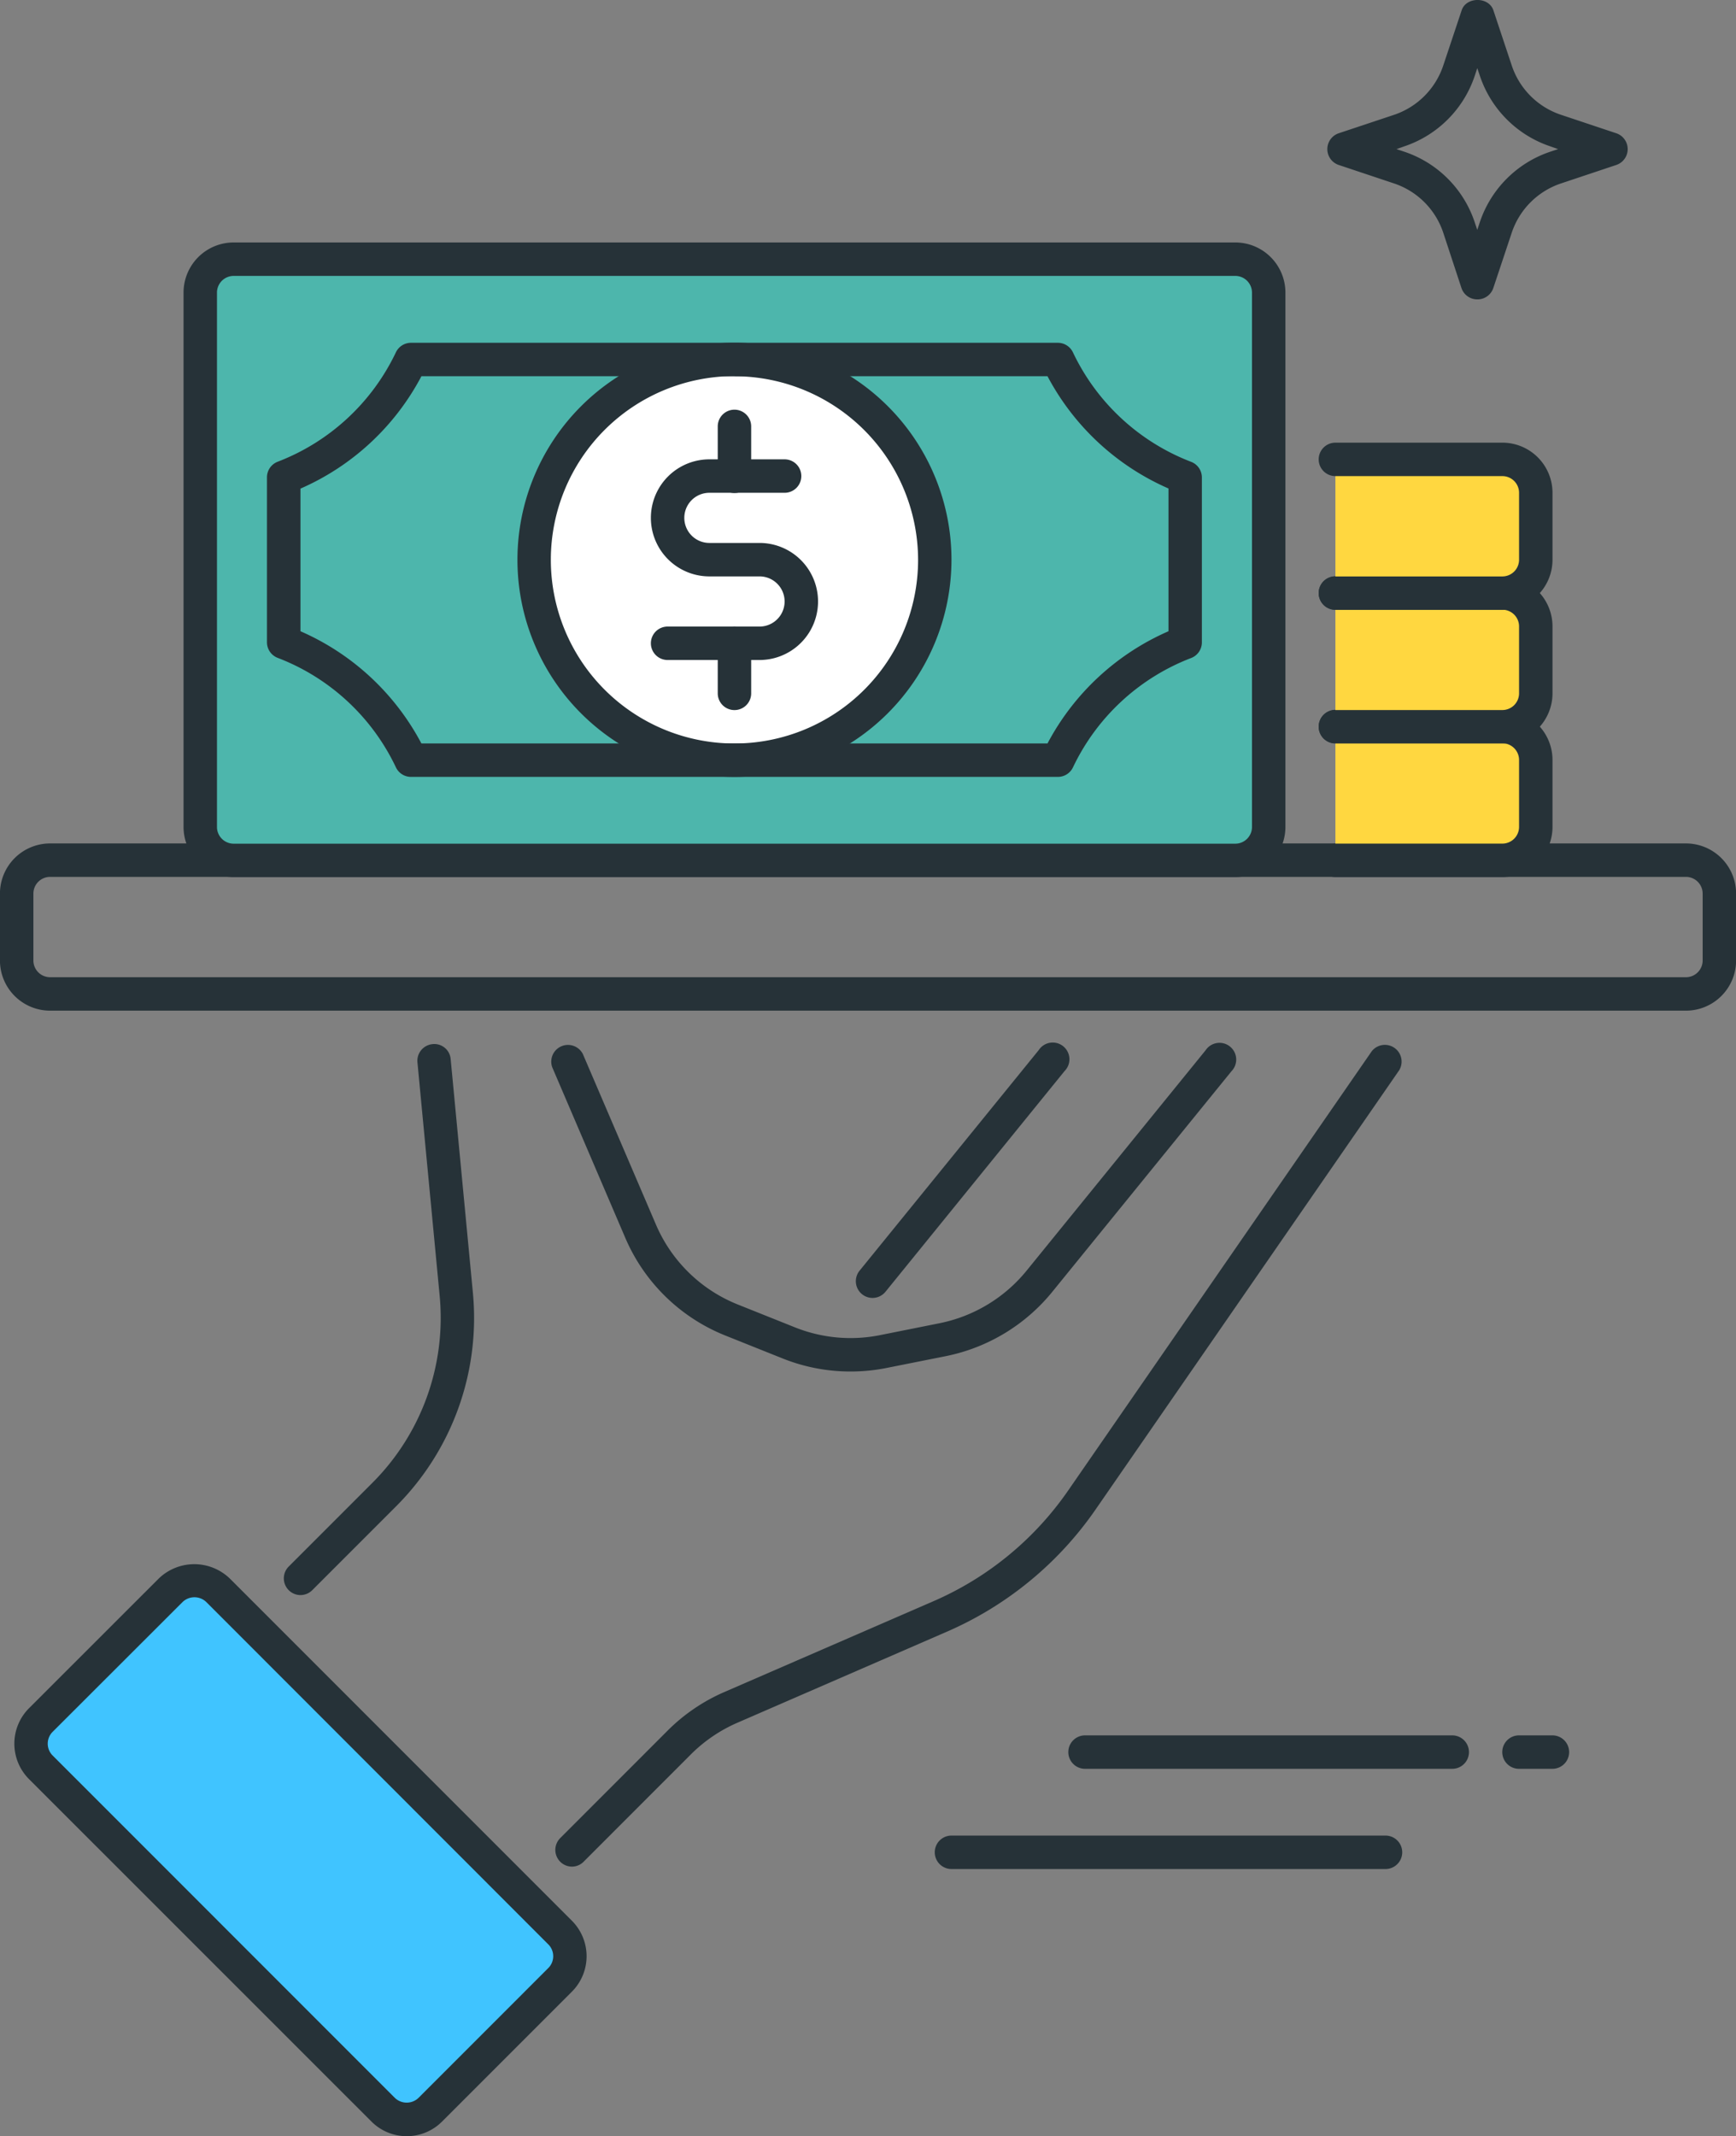
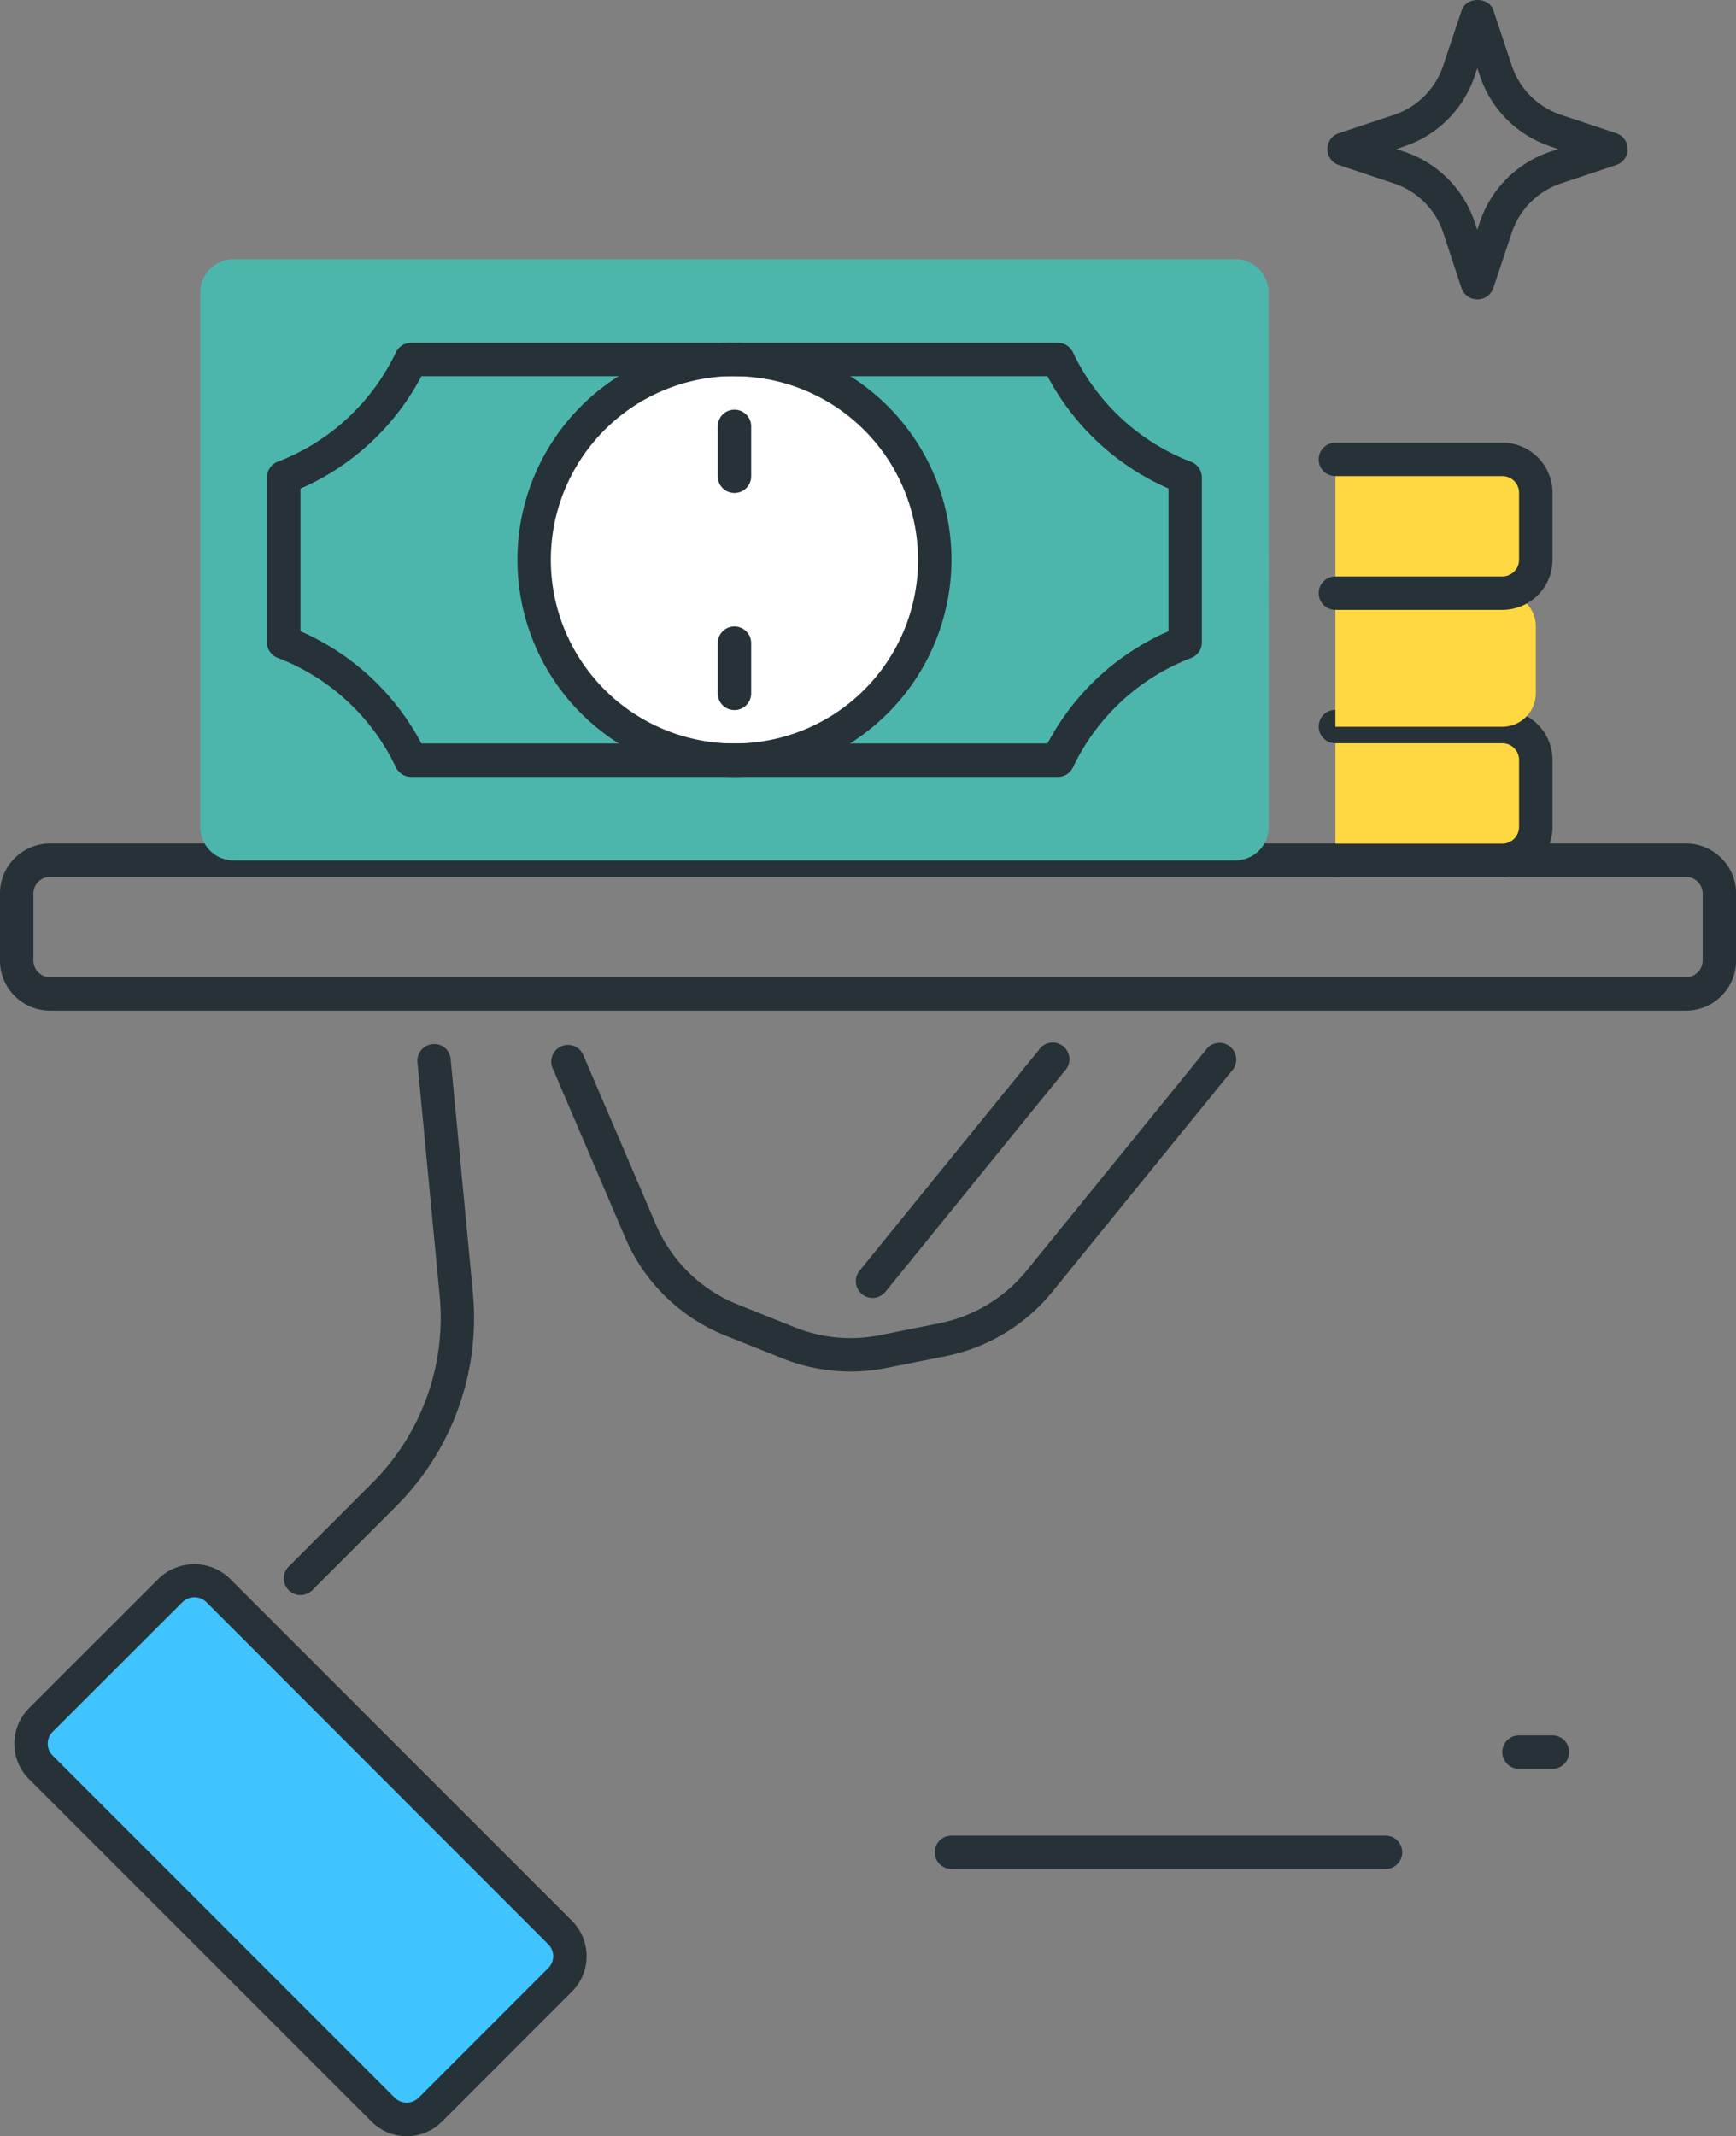
<svg xmlns="http://www.w3.org/2000/svg" id="Layer_1" data-name="Layer 1" viewBox="0 0 415.41 511">
  <rect x="0" y="0" width="415.41" height="511" fill="#808080" stroke="none" />
  <title>cash</title>
-   <path d="M184.51,446.52a4,4,0,0,1-2.82-6.81L207.39,414a43.87,43.87,0,0,1,13.55-9.23L271.08,383a75.85,75.85,0,0,0,32.17-26.45l72.64-105.07a4,4,0,0,1,6.57,4.54L309.82,361.08a83.74,83.74,0,0,1-35.57,29.23l-50.13,21.78A36.07,36.07,0,0,0,213,419.64l-25.7,25.71A3.94,3.94,0,0,1,184.51,446.52Z" transform="translate(-47.65)" style="fill:#263238" />
  <path d="M251.17,328.08a43.65,43.65,0,0,1-16.31-3.15l-13.55-5.42A43.68,43.68,0,0,1,197.23,296l-17.44-40.71a4,4,0,0,1,7.34-3.14l17.45,40.71a35.73,35.73,0,0,0,19.69,19.22l13.56,5.42a35.83,35.83,0,0,0,20.4,1.88l14.2-2.84A36,36,0,0,0,293.27,304l42.86-52.75a4,4,0,1,1,6.2,5L299.47,309A44,44,0,0,1,274,324.4l-14.2,2.83A44,44,0,0,1,251.17,328.08Z" transform="translate(-47.65)" style="fill:#263238" />
  <path d="M119.55,381.56a4,4,0,0,1-2.83-6.81l20-20a55.8,55.8,0,0,0,16.13-44.85l-5.31-55.78a4,4,0,0,1,3.59-4.35,3.92,3.92,0,0,1,4.36,3.59l5.31,55.79a63.71,63.71,0,0,1-18.43,51.24l-20,20A4,4,0,0,1,119.55,381.56Z" transform="translate(-47.65)" style="fill:#263238" />
  <path d="M57.42,422.76l81.9,81.9a8,8,0,0,0,11.3,0l31.07-31.06a8,8,0,0,0,0-11.3L99.78,380.39a8,8,0,0,0-11.3,0L57.42,411.45A8,8,0,0,0,57.42,422.76Z" transform="translate(-47.65)" style="fill:#40c4ff" />
  <path d="M145,511a11.91,11.91,0,0,1-8.47-3.51L54.59,425.58a12,12,0,0,1,0-16.95l31.08-31.06a12.25,12.25,0,0,1,16.94,0l81.9,81.9a12,12,0,0,1,0,16.95l-31.06,31.06A11.91,11.91,0,0,1,145,511ZM60.24,419.93l81.9,81.91a4.09,4.09,0,0,0,5.65,0l31.07-31.07a4,4,0,0,0,0-5.65L97,383.21a4.1,4.1,0,0,0-5.65,0L60.24,414.28A4,4,0,0,0,60.24,419.93Z" transform="translate(-47.65)" style="fill:#263238" />
  <path d="M451.08,241.76H59.64a12,12,0,0,1-12-12v-16a12,12,0,0,1,12-12H451.08a12,12,0,0,1,12,12v16A12,12,0,0,1,451.08,241.76Zm-391.44-32a4,4,0,0,0-4,4v16a4,4,0,0,0,4,4H451.08a4,4,0,0,0,4-4v-16a4,4,0,0,0-4-4Z" transform="translate(-47.65)" style="fill:#263238" />
  <path d="M256.44,310.48a4,4,0,0,1-3.1-6.52l42.86-52.75a4,4,0,1,1,6.19,5L259.54,309A4,4,0,0,1,256.44,310.48Z" transform="translate(-47.65)" style="fill:#263238" />
  <path d="M419.13,423.12h-8a4,4,0,0,1,0-8h8a4,4,0,0,1,0,8Z" transform="translate(-47.65)" style="fill:#263238" />
-   <path d="M395.16,423.12H307.29a4,4,0,1,1,0-8h87.87a4,4,0,1,1,0,8Z" transform="translate(-47.65)" style="fill:#263238" />
  <path d="M379.19,447.09H275.33a4,4,0,0,1,0-8H379.19a4,4,0,0,1,0,8Z" transform="translate(-47.65)" style="fill:#263238" />
  <path d="M401.15,71.62a4,4,0,0,1-3.79-2.73L393,55.64a18.64,18.64,0,0,0-11.77-11.76l-13.24-4.42a4,4,0,0,1,0-7.58l13.24-4.41A18.68,18.68,0,0,0,393,15.7l4.42-13.25c1.09-3.27,6.48-3.27,7.58,0l4.41,13.25a18.62,18.62,0,0,0,11.77,11.76l13.24,4.42a4,4,0,0,1,0,7.58l-13.24,4.42a18.67,18.67,0,0,0-11.77,11.75l-4.42,13.26A4,4,0,0,1,401.15,71.62ZM381.82,35.67l1.89.63a26.67,26.67,0,0,1,16.81,16.82l.63,1.87.62-1.87A26.73,26.73,0,0,1,418.59,36.3l1.9-.63L418.6,35a26.72,26.72,0,0,1-16.81-16.81l-.64-1.89-.62,1.88A26.73,26.73,0,0,1,383.71,35Z" transform="translate(-47.65)" style="fill:#263238" />
  <path d="M351.22,70a8,8,0,0,0-8-8H103.57a8,8,0,0,0-8,8V197.82a8,8,0,0,0,8,8H343.24a8,8,0,0,0,8-8Z" transform="translate(-47.65)" style="fill:#4db6ac" />
-   <path d="M343.24,209.8H103.57a12,12,0,0,1-12-12V70a12,12,0,0,1,12-12H343.24a12,12,0,0,1,12,12V197.82A12,12,0,0,1,343.24,209.8ZM103.57,66a4,4,0,0,0-4,4V197.82a4,4,0,0,0,4,4H343.24a4,4,0,0,0,4-4V70a4,4,0,0,0-4-4Z" transform="translate(-47.65)" style="fill:#263238" />
  <path d="M367.2,205.81h39.95a8,8,0,0,0,8-8v-16a8,8,0,0,0-8-8H367.2" transform="translate(-47.65)" style="fill:#ffd740" />
  <path d="M407.15,209.8H367.2a4,4,0,0,1,0-8h39.95a4,4,0,0,0,4-4v-16a4,4,0,0,0-4-4H367.2a4,4,0,0,1,0-8h39.95a12,12,0,0,1,12,12v16A12,12,0,0,1,407.15,209.8Z" transform="translate(-47.65)" style="fill:#263238" />
  <path d="M367.2,173.85h39.95a8,8,0,0,0,8-8v-16a8,8,0,0,0-8-8H367.2" transform="translate(-47.65)" style="fill:#ffd740" />
-   <path d="M407.15,177.85H367.2a4,4,0,0,1,0-8h39.95a4,4,0,0,0,4-4v-16a4,4,0,0,0-4-4H367.2a4,4,0,0,1,0-8h39.95a12,12,0,0,1,12,12v16A12,12,0,0,1,407.15,177.85Z" transform="translate(-47.65)" style="fill:#263238" />
  <path d="M367.2,141.9h39.95a8,8,0,0,0,8-8v-16a8,8,0,0,0-8-8H367.2" transform="translate(-47.65)" style="fill:#ffd740" />
  <path d="M407.15,145.89H367.2a4,4,0,0,1,0-8h39.95a4,4,0,0,0,4-4v-16a4,4,0,0,0-4-4H367.2a4,4,0,0,1,0-8h39.95a12,12,0,0,1,12,12v16A12,12,0,0,1,407.15,145.89Z" transform="translate(-47.65)" style="fill:#263238" />
  <path d="M271.34,133.91A47.94,47.94,0,1,1,223.4,86,47.93,47.93,0,0,1,271.34,133.91Z" transform="translate(-47.65)" style="fill:#fff" />
  <path d="M223.4,185.84a51.93,51.93,0,1,1,51.93-51.93A52,52,0,0,1,223.4,185.84Zm0-95.87a43.94,43.94,0,1,0,43.94,43.94A44,44,0,0,0,223.4,90Z" transform="translate(-47.65)" style="fill:#263238" />
-   <path d="M229.4,157.88h-22a4,4,0,1,1,0-8h22a6,6,0,0,0,0-12h-12a14,14,0,1,1,0-28h18a4,4,0,0,1,0,8h-18a6,6,0,0,0,0,12h12a14,14,0,0,1,0,28Z" transform="translate(-47.65)" style="fill:#263238" />
  <path d="M223.4,117.93a4,4,0,0,1-4-4V102a4,4,0,0,1,8,0v12A4,4,0,0,1,223.4,117.93Z" transform="translate(-47.65)" style="fill:#263238" />
  <path d="M223.4,169.86a4,4,0,0,1-4-4v-12a4,4,0,0,1,8,0v12A4,4,0,0,1,223.4,169.86Z" transform="translate(-47.65)" style="fill:#263238" />
  <path d="M300.78,185.84H146a4,4,0,0,1-3.61-2.28,51.79,51.79,0,0,0-28.29-26.19,4,4,0,0,1-2.57-3.73V114.18a4,4,0,0,1,2.57-3.73,51.9,51.9,0,0,0,28.3-26.2A4,4,0,0,1,146,82H300.78a4,4,0,0,1,3.61,2.28,51.86,51.86,0,0,0,28.3,26.2,4,4,0,0,1,2.56,3.73v39.46a4,4,0,0,1-2.56,3.73,51.84,51.84,0,0,0-28.3,26.19A4,4,0,0,1,300.78,185.84Zm-152.29-8H298.31A59.76,59.76,0,0,1,327.26,151V116.85A59.79,59.79,0,0,1,298.31,90H148.49a59.68,59.68,0,0,1-28.94,26.88V151A59.74,59.74,0,0,1,148.49,177.85Z" transform="translate(-47.65)" style="fill:#263238" />
</svg>